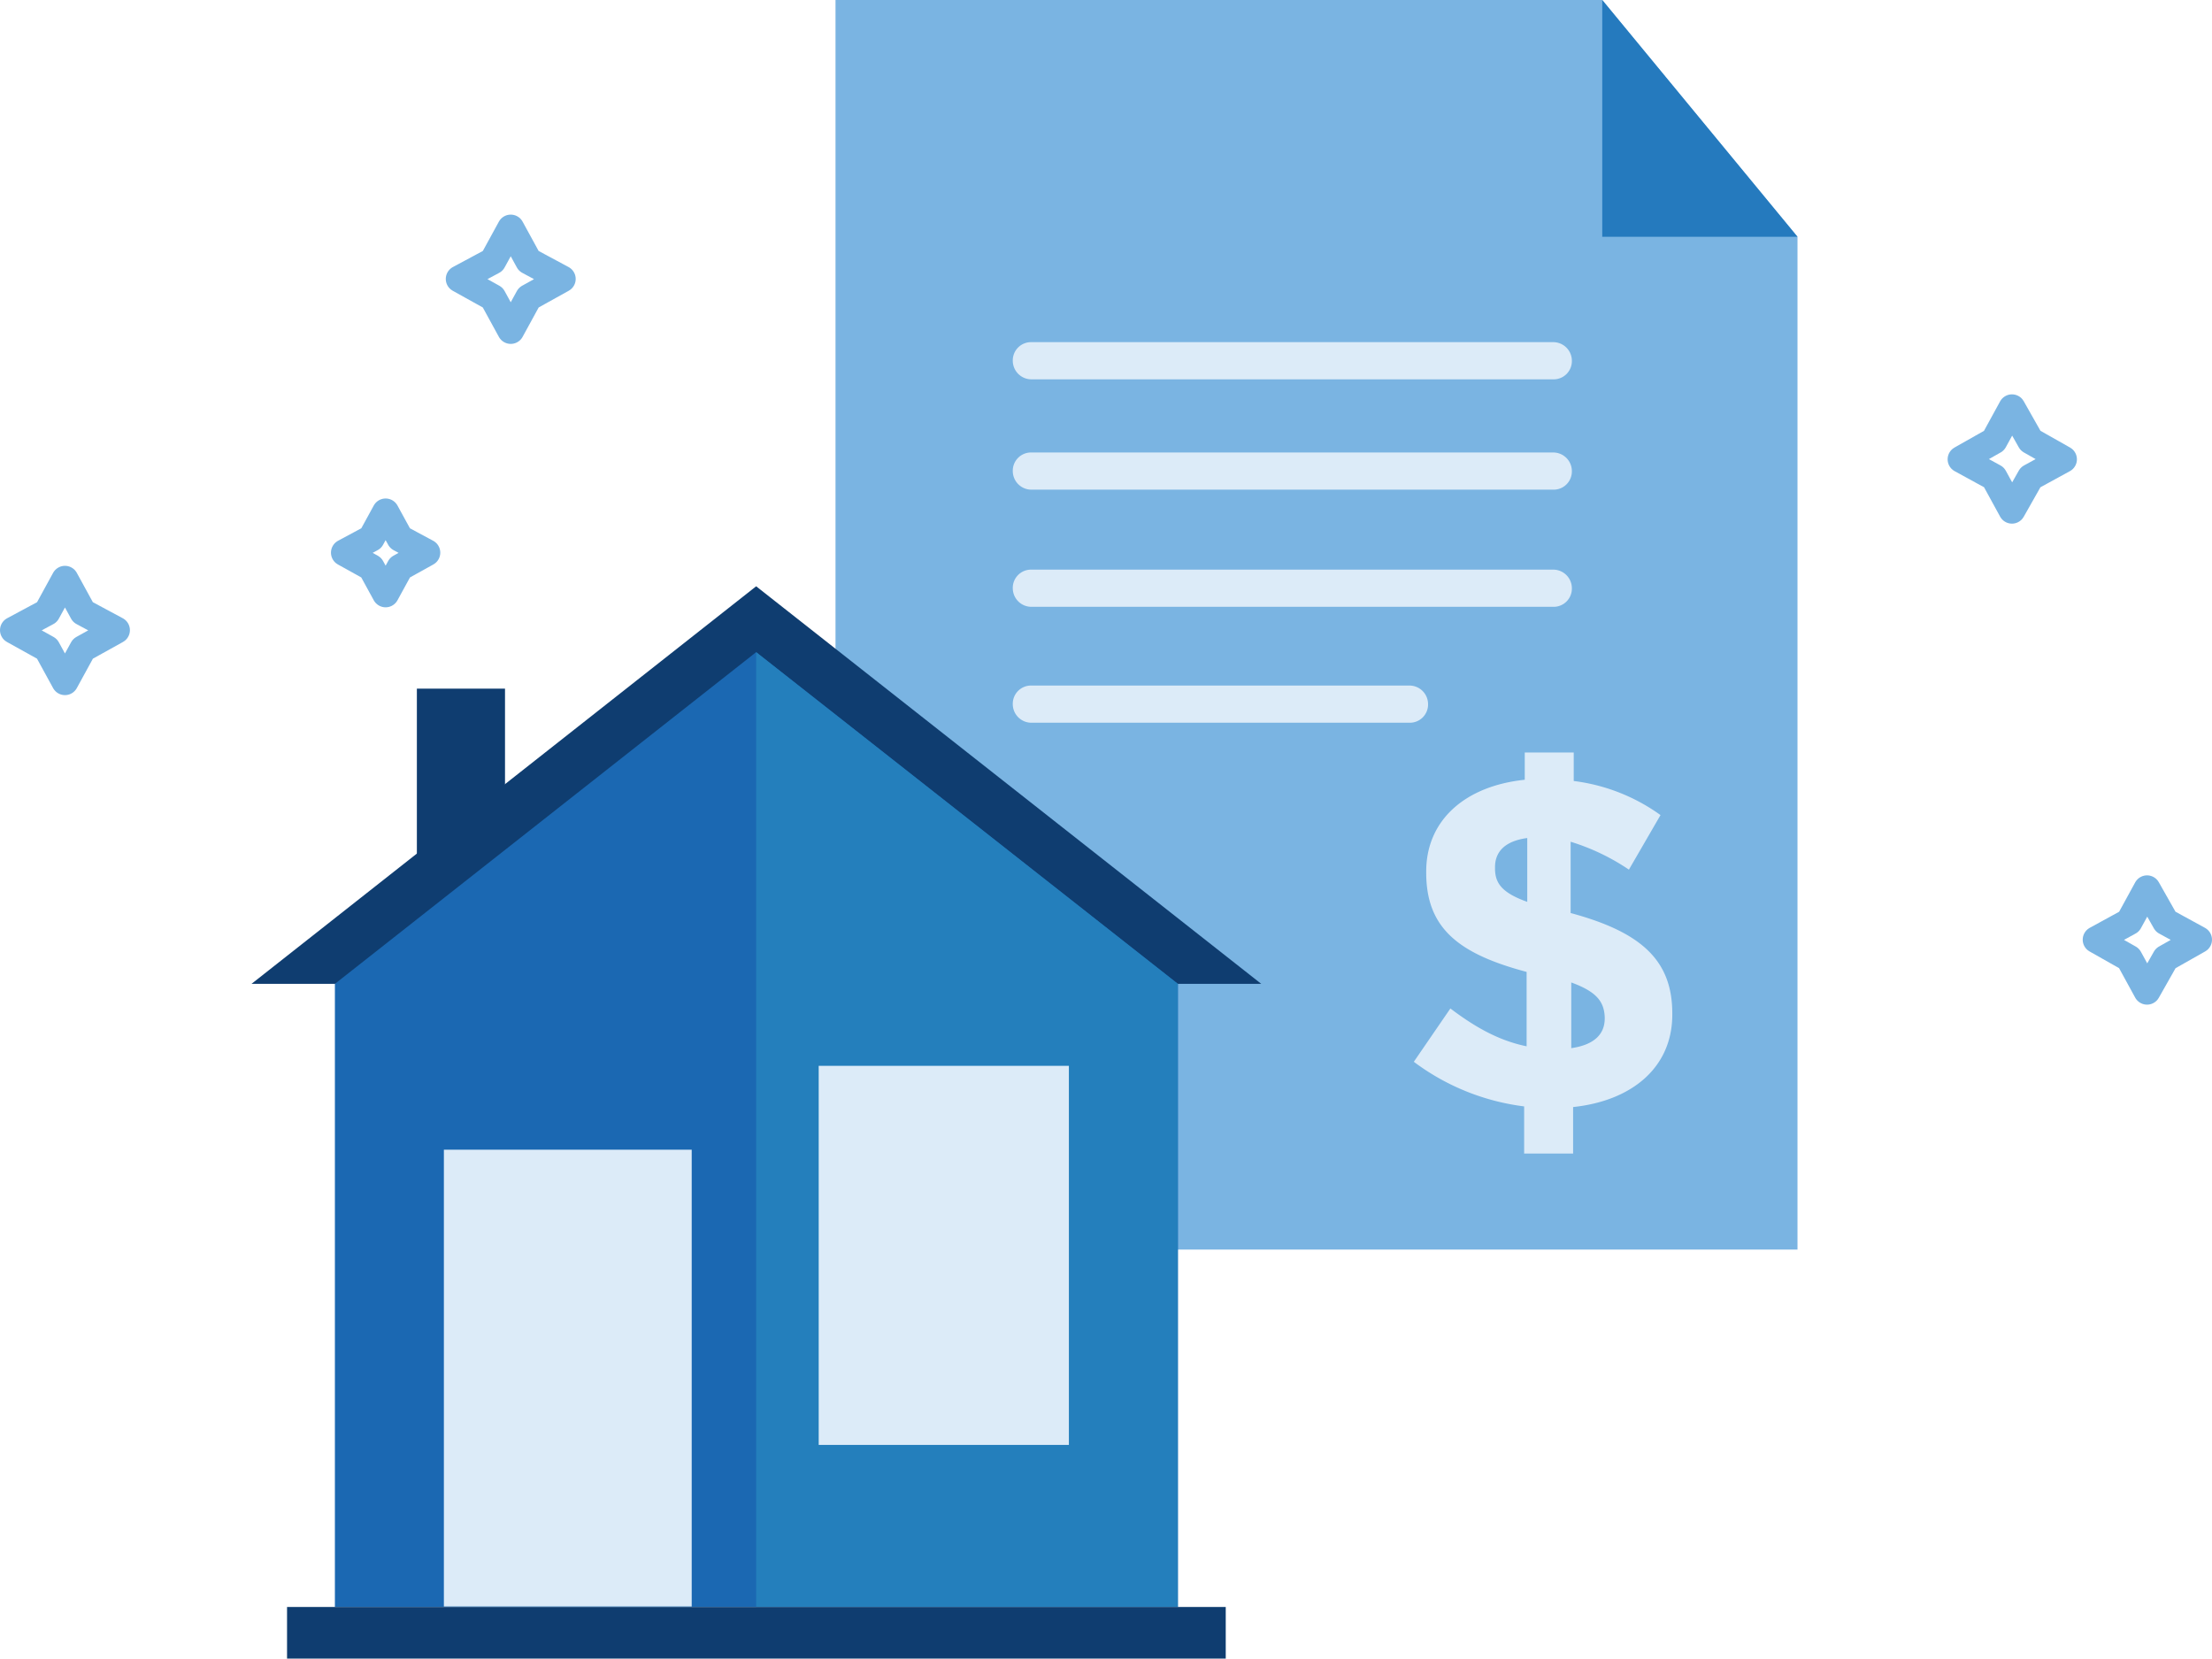
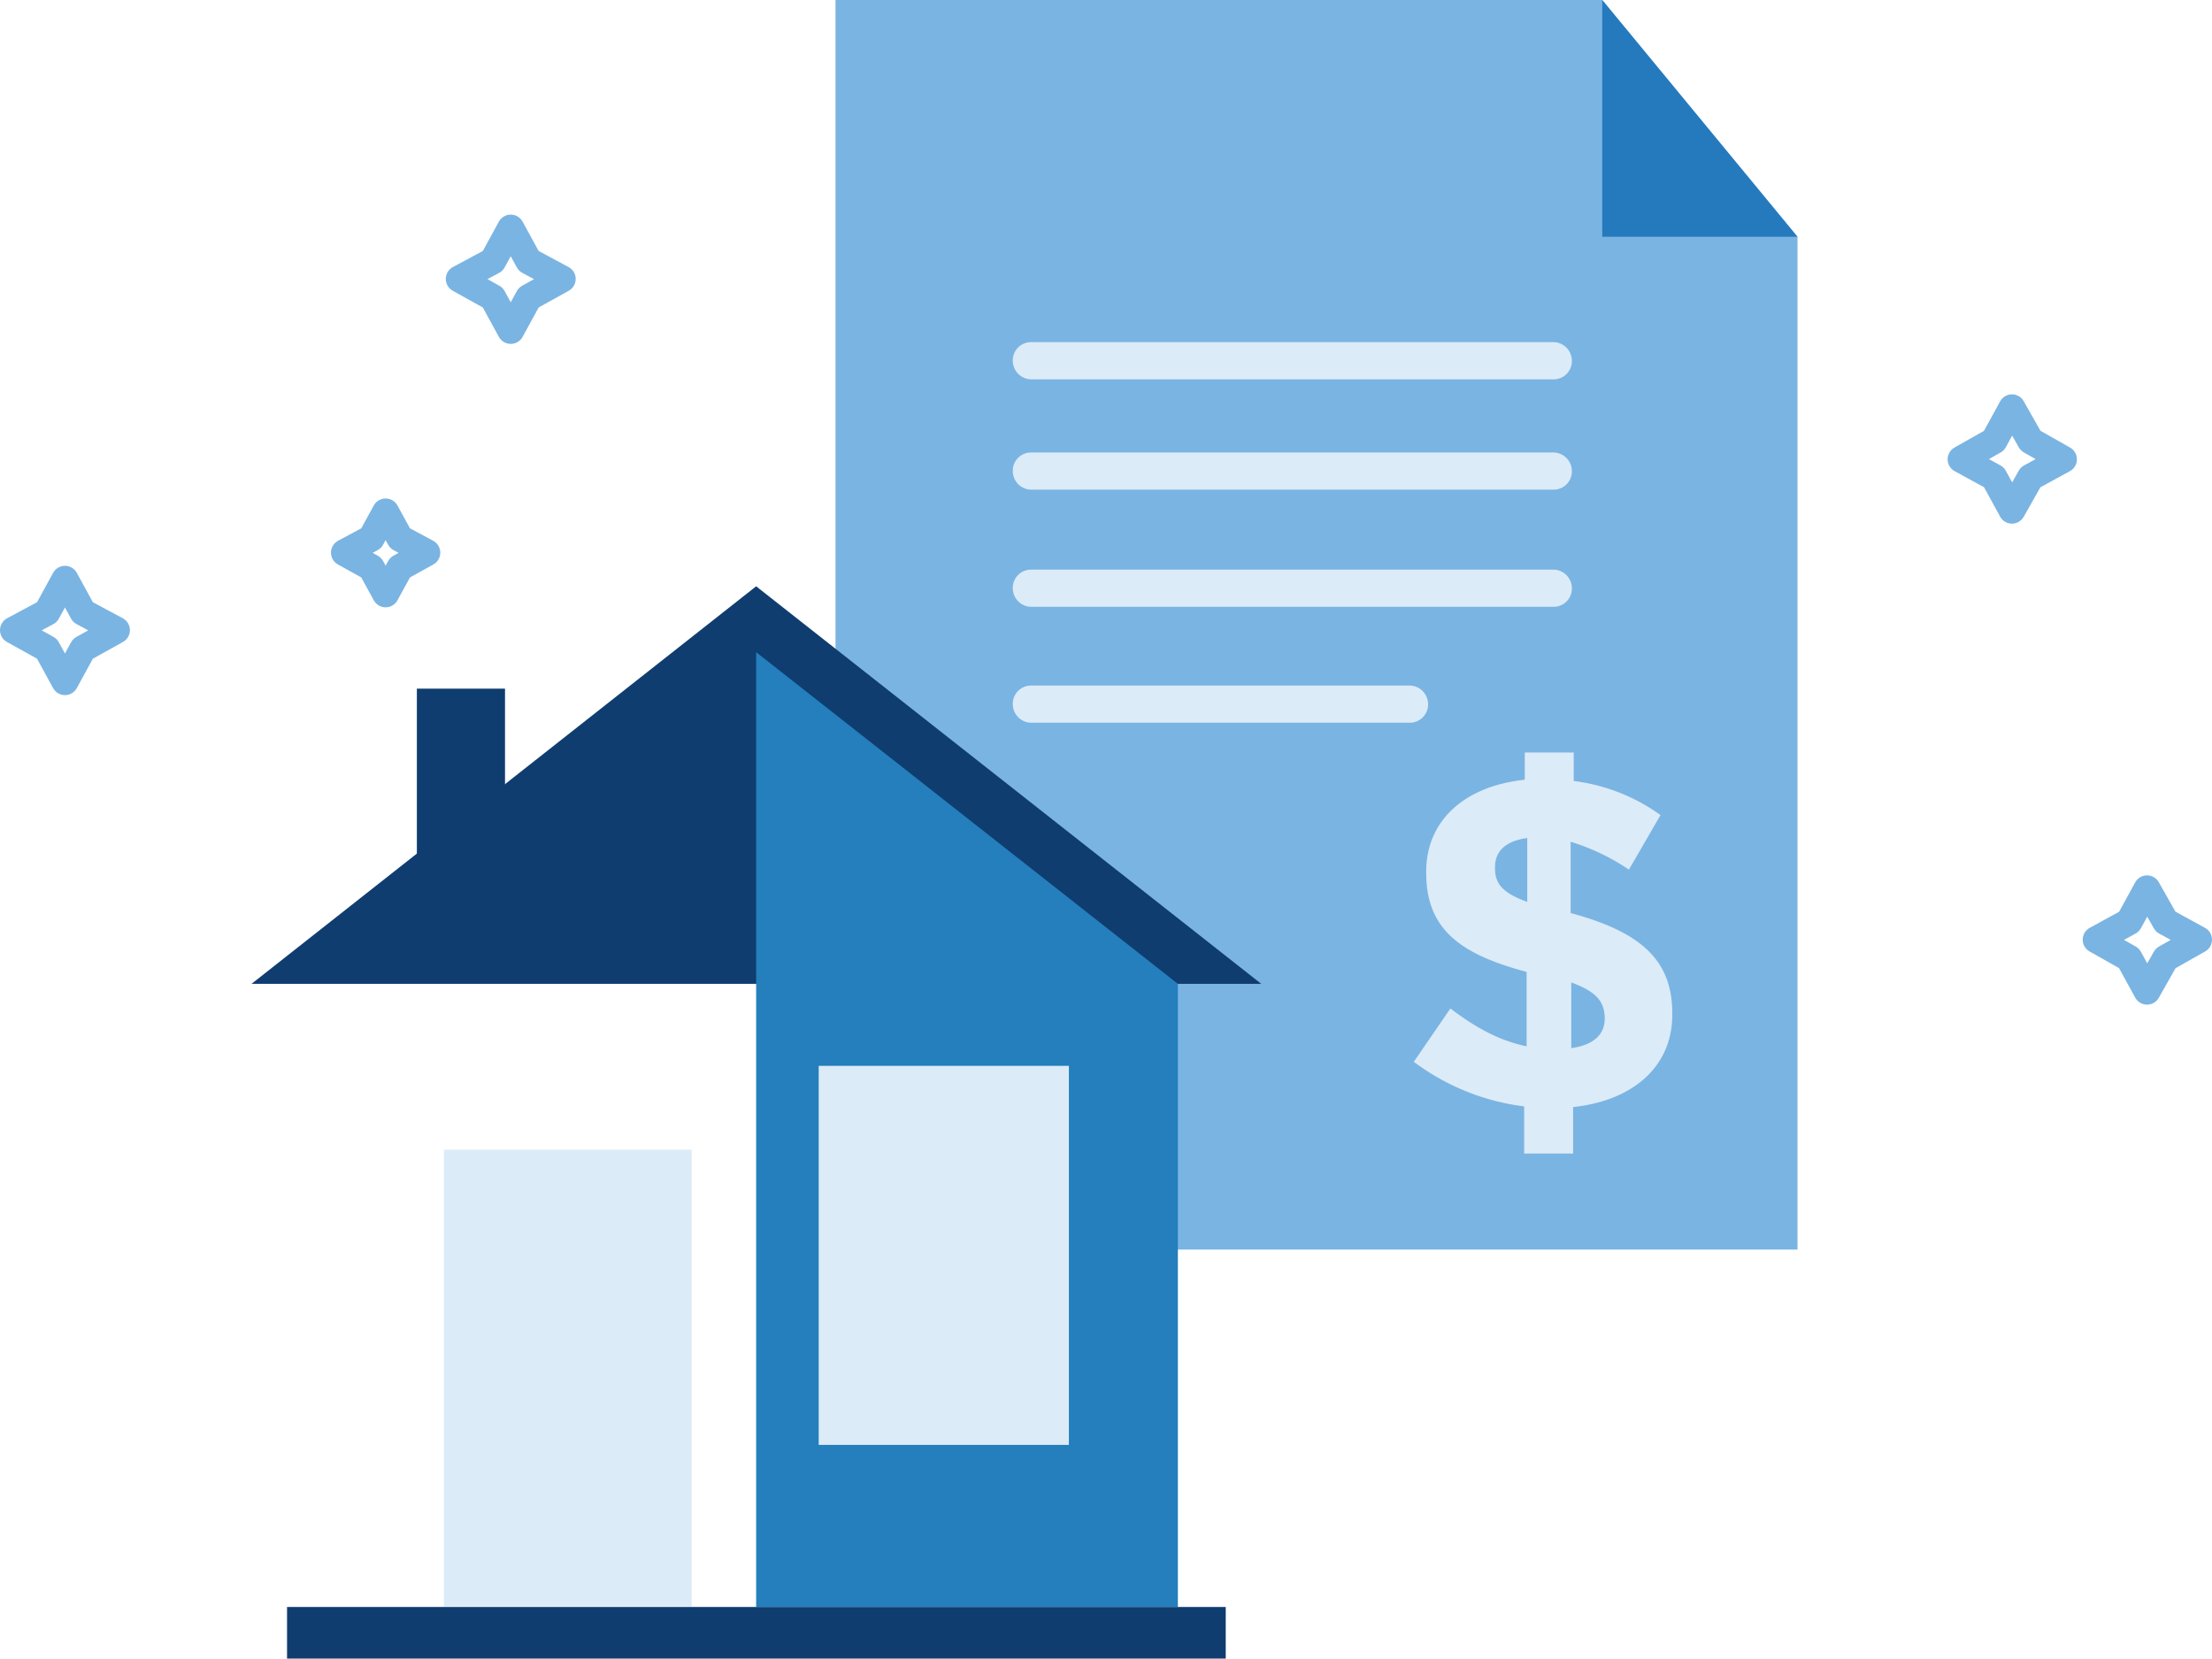
<svg xmlns="http://www.w3.org/2000/svg" viewBox="0 0 327.498 245.566">
  <defs>
    <style>
      .cls-1 {
        fill: #7ab4e2;
      }

      .cls-2 {
        fill: #257abe;
      }

      .cls-3 {
        fill: #dcebf8;
      }

      .cls-4 {
        fill: none;
        stroke: #7ab4e2;
        stroke-linecap: round;
        stroke-linejoin: round;
        stroke-miterlimit: 10;
        stroke-width: 4px;
      }

      .cls-5 {
        fill: #0f3d70;
      }

      .cls-6 {
        fill: #1b68b2;
      }

      .cls-7 {
        fill: #247fbc;
      }
    </style>
  </defs>
  <g id="Group_7146" data-name="Group 7146" transform="translate(-942.502 -2435.196)">
    <g id="Group_7098" data-name="Group 7098" transform="translate(48 1940)">
      <g id="Group_6072" data-name="Group 6072" transform="translate(917 495.196)">
        <g id="Group_6069" data-name="Group 6069" transform="translate(101.203)">
          <path id="Path_995" data-name="Path 995" class="cls-1" d="M181.314,0H223.62l28.908,35.056h0V185.008H110.1V0h71.214" transform="translate(-110.1)" />
          <path id="Path_996" data-name="Path 996" class="cls-2" d="M233.8,0V35.056h28.908Z" transform="translate(-120.28)" />
          <g id="Group_6068" data-name="Group 6068" transform="translate(26.246 50.657)">
            <g id="Group_6064" data-name="Group 6064">
              <path id="Path_997" data-name="Path 997" class="cls-3" d="M218.724,60.706h-77.27a2.761,2.761,0,0,1-2.753-2.753,2.7,2.7,0,0,1,2.753-2.753h77.27a2.761,2.761,0,0,1,2.753,2.753A2.7,2.7,0,0,1,218.724,60.706Z" transform="translate(-138.7 -55.2)" />
            </g>
            <g id="Group_6065" data-name="Group 6065" transform="translate(0 16.335)">
              <path id="Path_998" data-name="Path 998" class="cls-3" d="M218.724,78.506h-77.27a2.761,2.761,0,0,1-2.753-2.753A2.7,2.7,0,0,1,141.453,73h77.27a2.761,2.761,0,0,1,2.753,2.753A2.7,2.7,0,0,1,218.724,78.506Z" transform="translate(-138.7 -73)" />
            </g>
            <g id="Group_6066" data-name="Group 6066" transform="translate(0 33.68)">
              <path id="Path_999" data-name="Path 999" class="cls-3" d="M218.724,97.406h-77.27a2.761,2.761,0,0,1-2.753-2.753,2.7,2.7,0,0,1,2.753-2.753h77.27a2.761,2.761,0,0,1,2.753,2.753A2.7,2.7,0,0,1,218.724,97.406Z" transform="translate(-138.7 -91.9)" />
            </g>
            <g id="Group_6067" data-name="Group 6067" transform="translate(0 50.841)">
              <path id="Path_1000" data-name="Path 1000" class="cls-3" d="M197.433,116.106h-55.98a2.761,2.761,0,0,1-2.753-2.753,2.7,2.7,0,0,1,2.753-2.753h55.98a2.761,2.761,0,0,1,2.753,2.753A2.7,2.7,0,0,1,197.433,116.106Z" transform="translate(-138.7 -110.6)" />
            </g>
          </g>
        </g>
        <path id="Path_1011" data-name="Path 1011" class="cls-4" d="M67.917,47.7l2.661,4.864,4.956,2.661-4.956,2.753-2.661,4.864-2.661-4.864L60.3,55.225l4.956-2.661Z" transform="translate(-14.798 -13.926)" />
        <path id="Path_1016" data-name="Path 1016" class="cls-4" d="M67.917,47.7l2.661,4.864,4.956,2.661-4.956,2.753-2.661,4.864-2.661-4.864L60.3,55.225l4.956-2.661Z" transform="translate(-80.798 38.074)" />
        <path id="Path_1013" data-name="Path 1013" class="cls-4" d="M299.225,65.8l2.753,4.864,4.864,2.753-4.864,2.661-2.753,4.864-2.661-4.864L291.7,73.417l4.864-2.753Z" transform="translate(-23.842 -5.415)" />
        <path id="Path_1014" data-name="Path 1014" class="cls-4" d="M299.225,154.3l2.753,4.864,4.864,2.661-4.864,2.753-2.753,4.864-2.661-4.864-4.864-2.753,4.864-2.661Z" transform="translate(-3.842 -22.699)" />
        <g id="Group_6071" data-name="Group 6071" transform="translate(186.825 111.409)">
          <path id="Path_1015" data-name="Path 1015" class="cls-3" d="M235.244,138.745a32.243,32.243,0,0,0-8.626-4.13v10.554c10.554,2.845,15.05,7.066,15.05,14.867v.184c0,7.8-5.965,12.756-14.683,13.674v6.883h-7.25V173.8a34.3,34.3,0,0,1-16.335-6.607l5.414-7.892c3.763,2.845,7.25,4.772,11.288,5.6V153.887c-10-2.661-14.867-6.424-14.867-14.683v-.184c0-7.617,5.782-12.664,14.591-13.582V121.4h7.25v4.221a27.855,27.855,0,0,1,12.848,5.047Zm-15.05,4.772v-9.452c-3.4.459-4.772,2.111-4.772,4.313v.184C215.422,140.672,216.34,142.14,220.194,143.517Zm6.516,11.93v9.728c3.212-.459,4.956-1.927,4.956-4.4v-.184C231.573,158.292,230.472,156.823,226.71,155.447Z" transform="translate(-203.4 -121.4)" />
        </g>
      </g>
      <path id="Path_1017" data-name="Path 1017" class="cls-4" d="M66.393,47.7l2.129,3.891,3.964,2.129-3.964,2.2-2.129,3.891-2.129-3.891L60.3,53.72l3.964-2.129Z" transform="translate(885.202 523.3)" />
    </g>
    <g id="Group_7099" data-name="Group 7099" transform="translate(979.738 2522)">
      <g id="Group_3042" data-name="Group 3042" transform="translate(24.484 15.154)">
        <rect id="Rectangle_1598" data-name="Rectangle 1598" class="cls-5" width="13.049" height="26.799" />
      </g>
      <g id="Group_3043" data-name="Group 3043">
        <path id="Path_1192" data-name="Path 1192" class="cls-5" d="M493.7,169.761,418.916,110.9,344.2,169.761Z" transform="translate(-344.2 -110.9)" />
      </g>
      <g id="Group_3044" data-name="Group 3044" transform="translate(12.347 9.752)">
-         <path id="Path_1193" data-name="Path 1193" class="cls-6" d="M424.168,124.8,361.8,173.909v92.255H486.607V173.909Z" transform="translate(-361.8 -124.8)" />
-       </g>
+         </g>
      <g id="Group_3045" data-name="Group 3045" transform="translate(74.716 9.752)">
        <path id="Path_1194" data-name="Path 1194" class="cls-7" d="M513.139,266.164V173.909L450.7,124.8V266.164Z" transform="translate(-450.7 -124.8)" />
      </g>
      <g id="Group_3046" data-name="Group 3046" transform="translate(28.483 83.415)">
        <rect id="Rectangle_1599" data-name="Rectangle 1599" class="cls-3" width="36.691" height="67.63" />
      </g>
      <g id="Group_3047" data-name="Group 3047" transform="translate(83.976 70.998)">
        <rect id="Rectangle_1600" data-name="Rectangle 1600" class="cls-3" width="37.042" height="56.125" />
      </g>
      <g id="Group_3048" data-name="Group 3048" transform="translate(5.262 151.115)">
        <rect id="Rectangle_1601" data-name="Rectangle 1601" class="cls-5" width="138.979" height="7.647" />
      </g>
    </g>
  </g>
</svg>